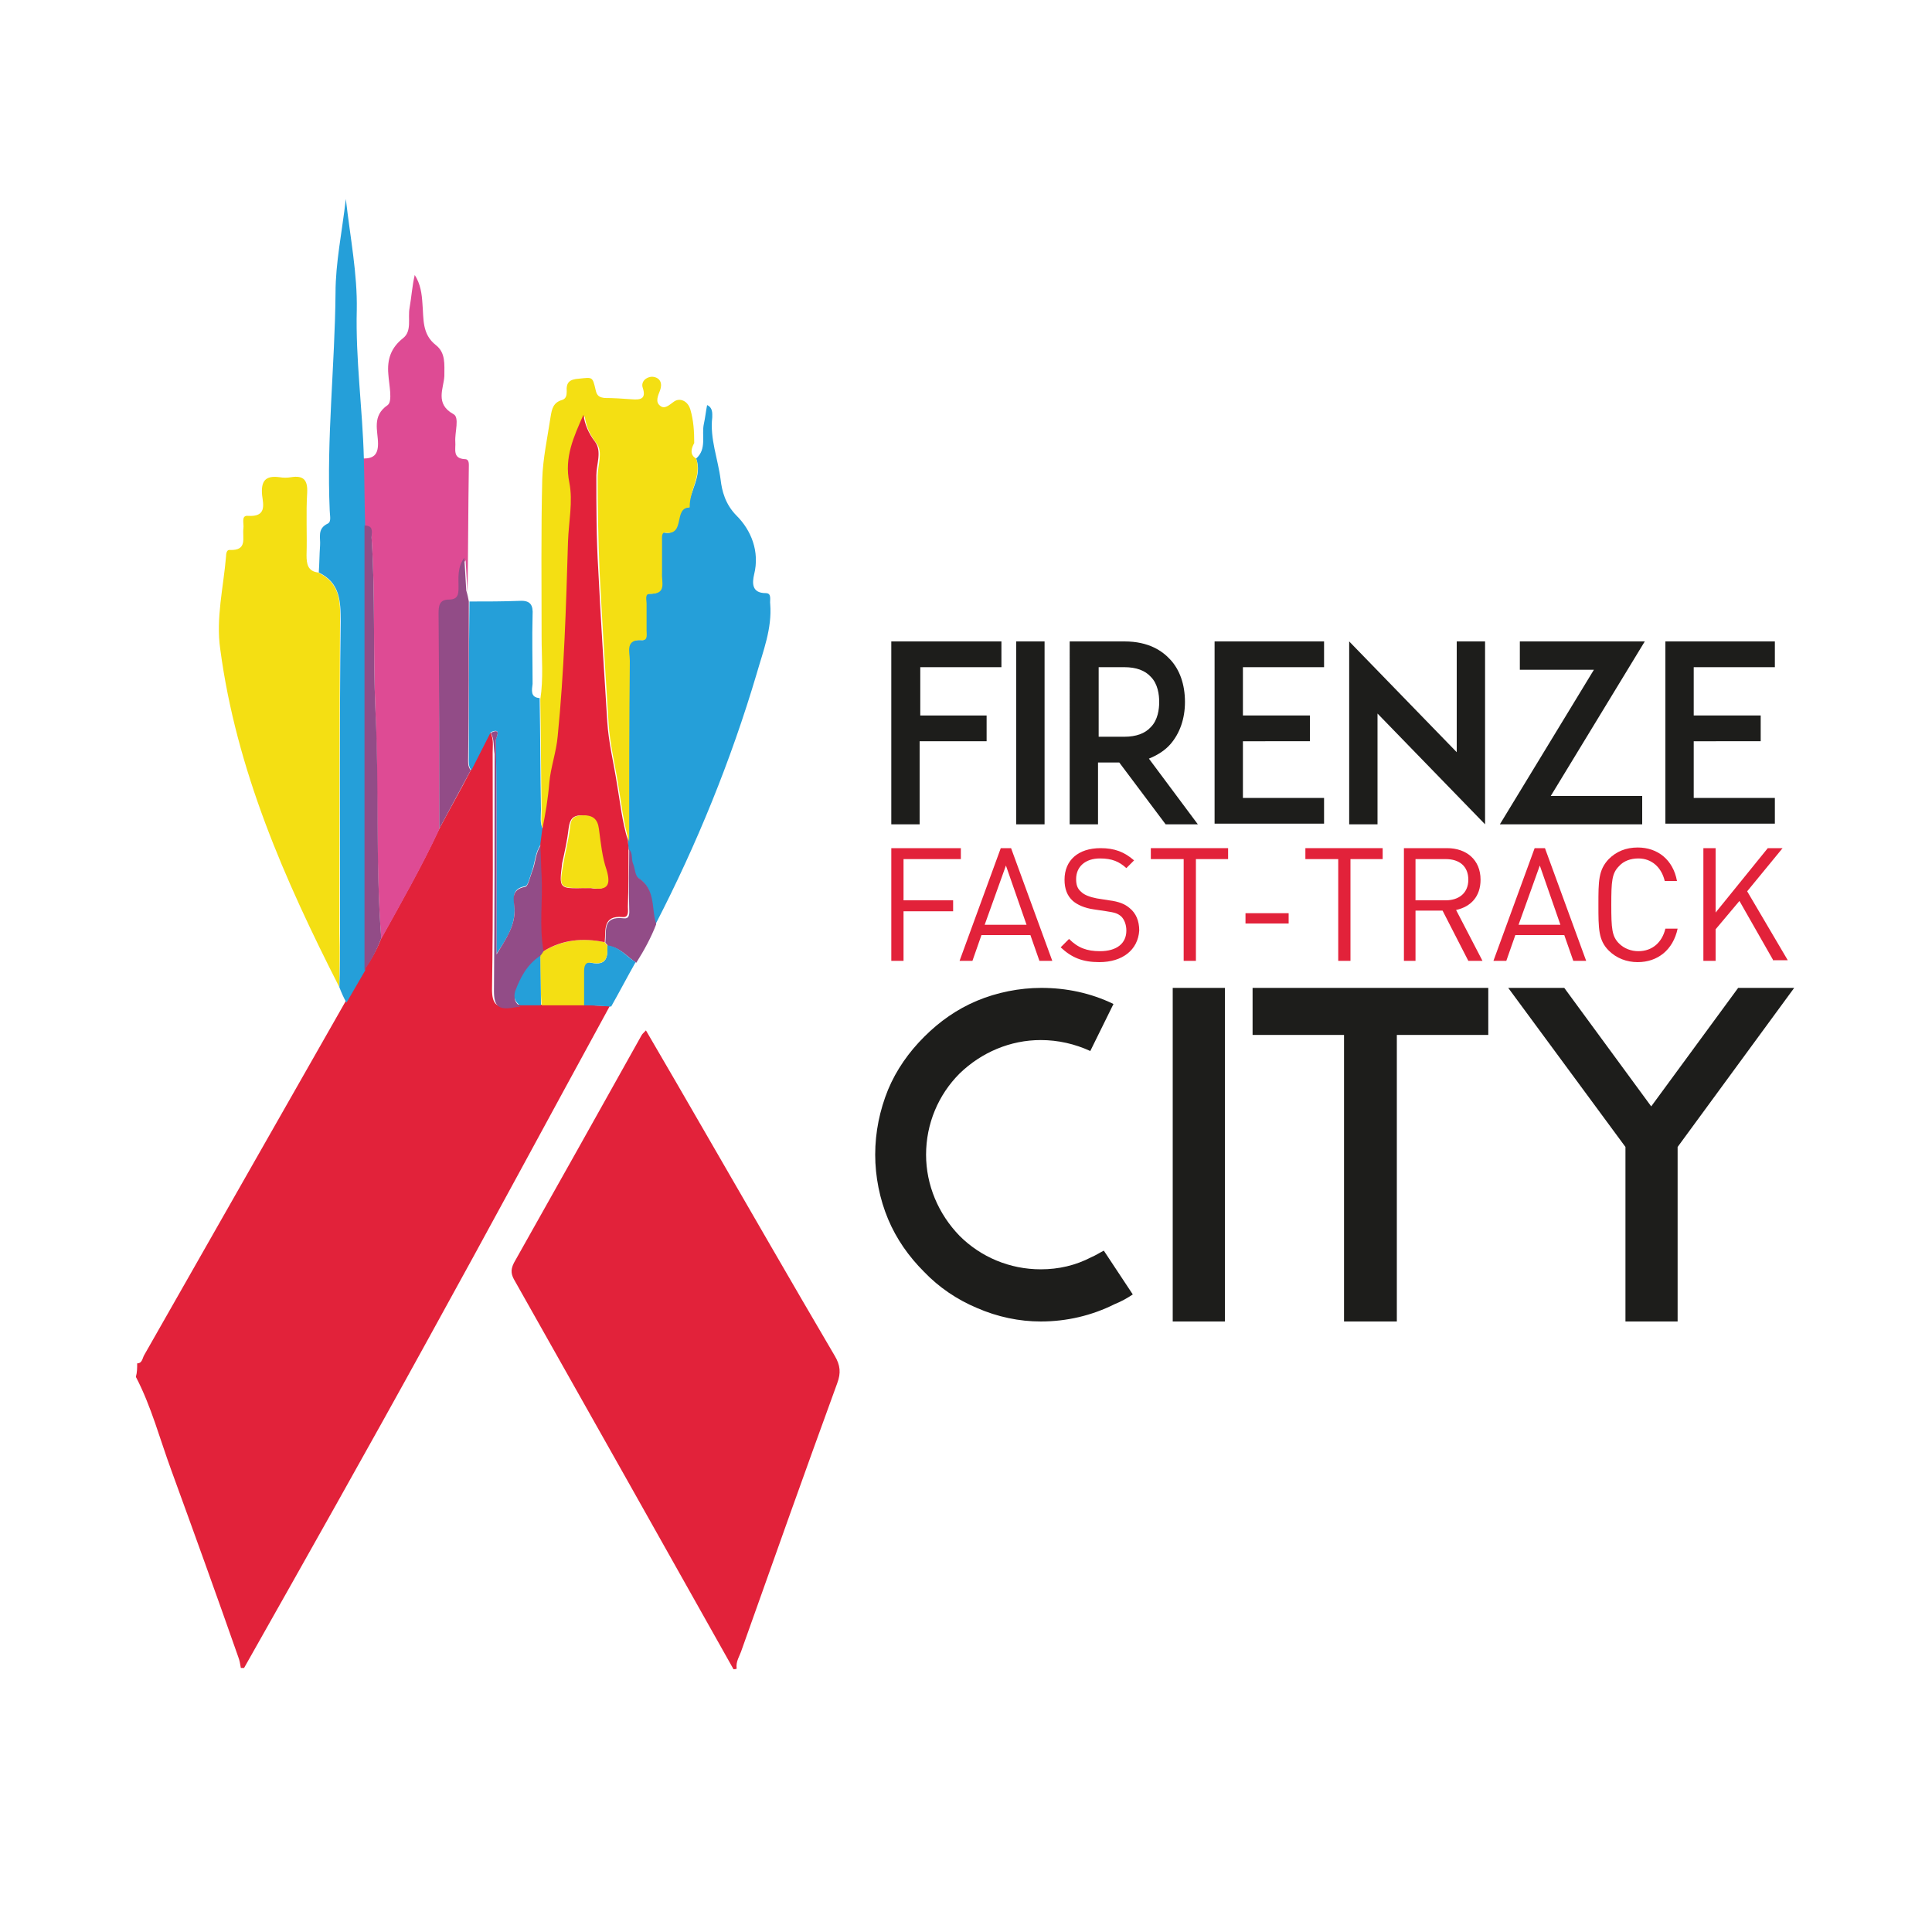
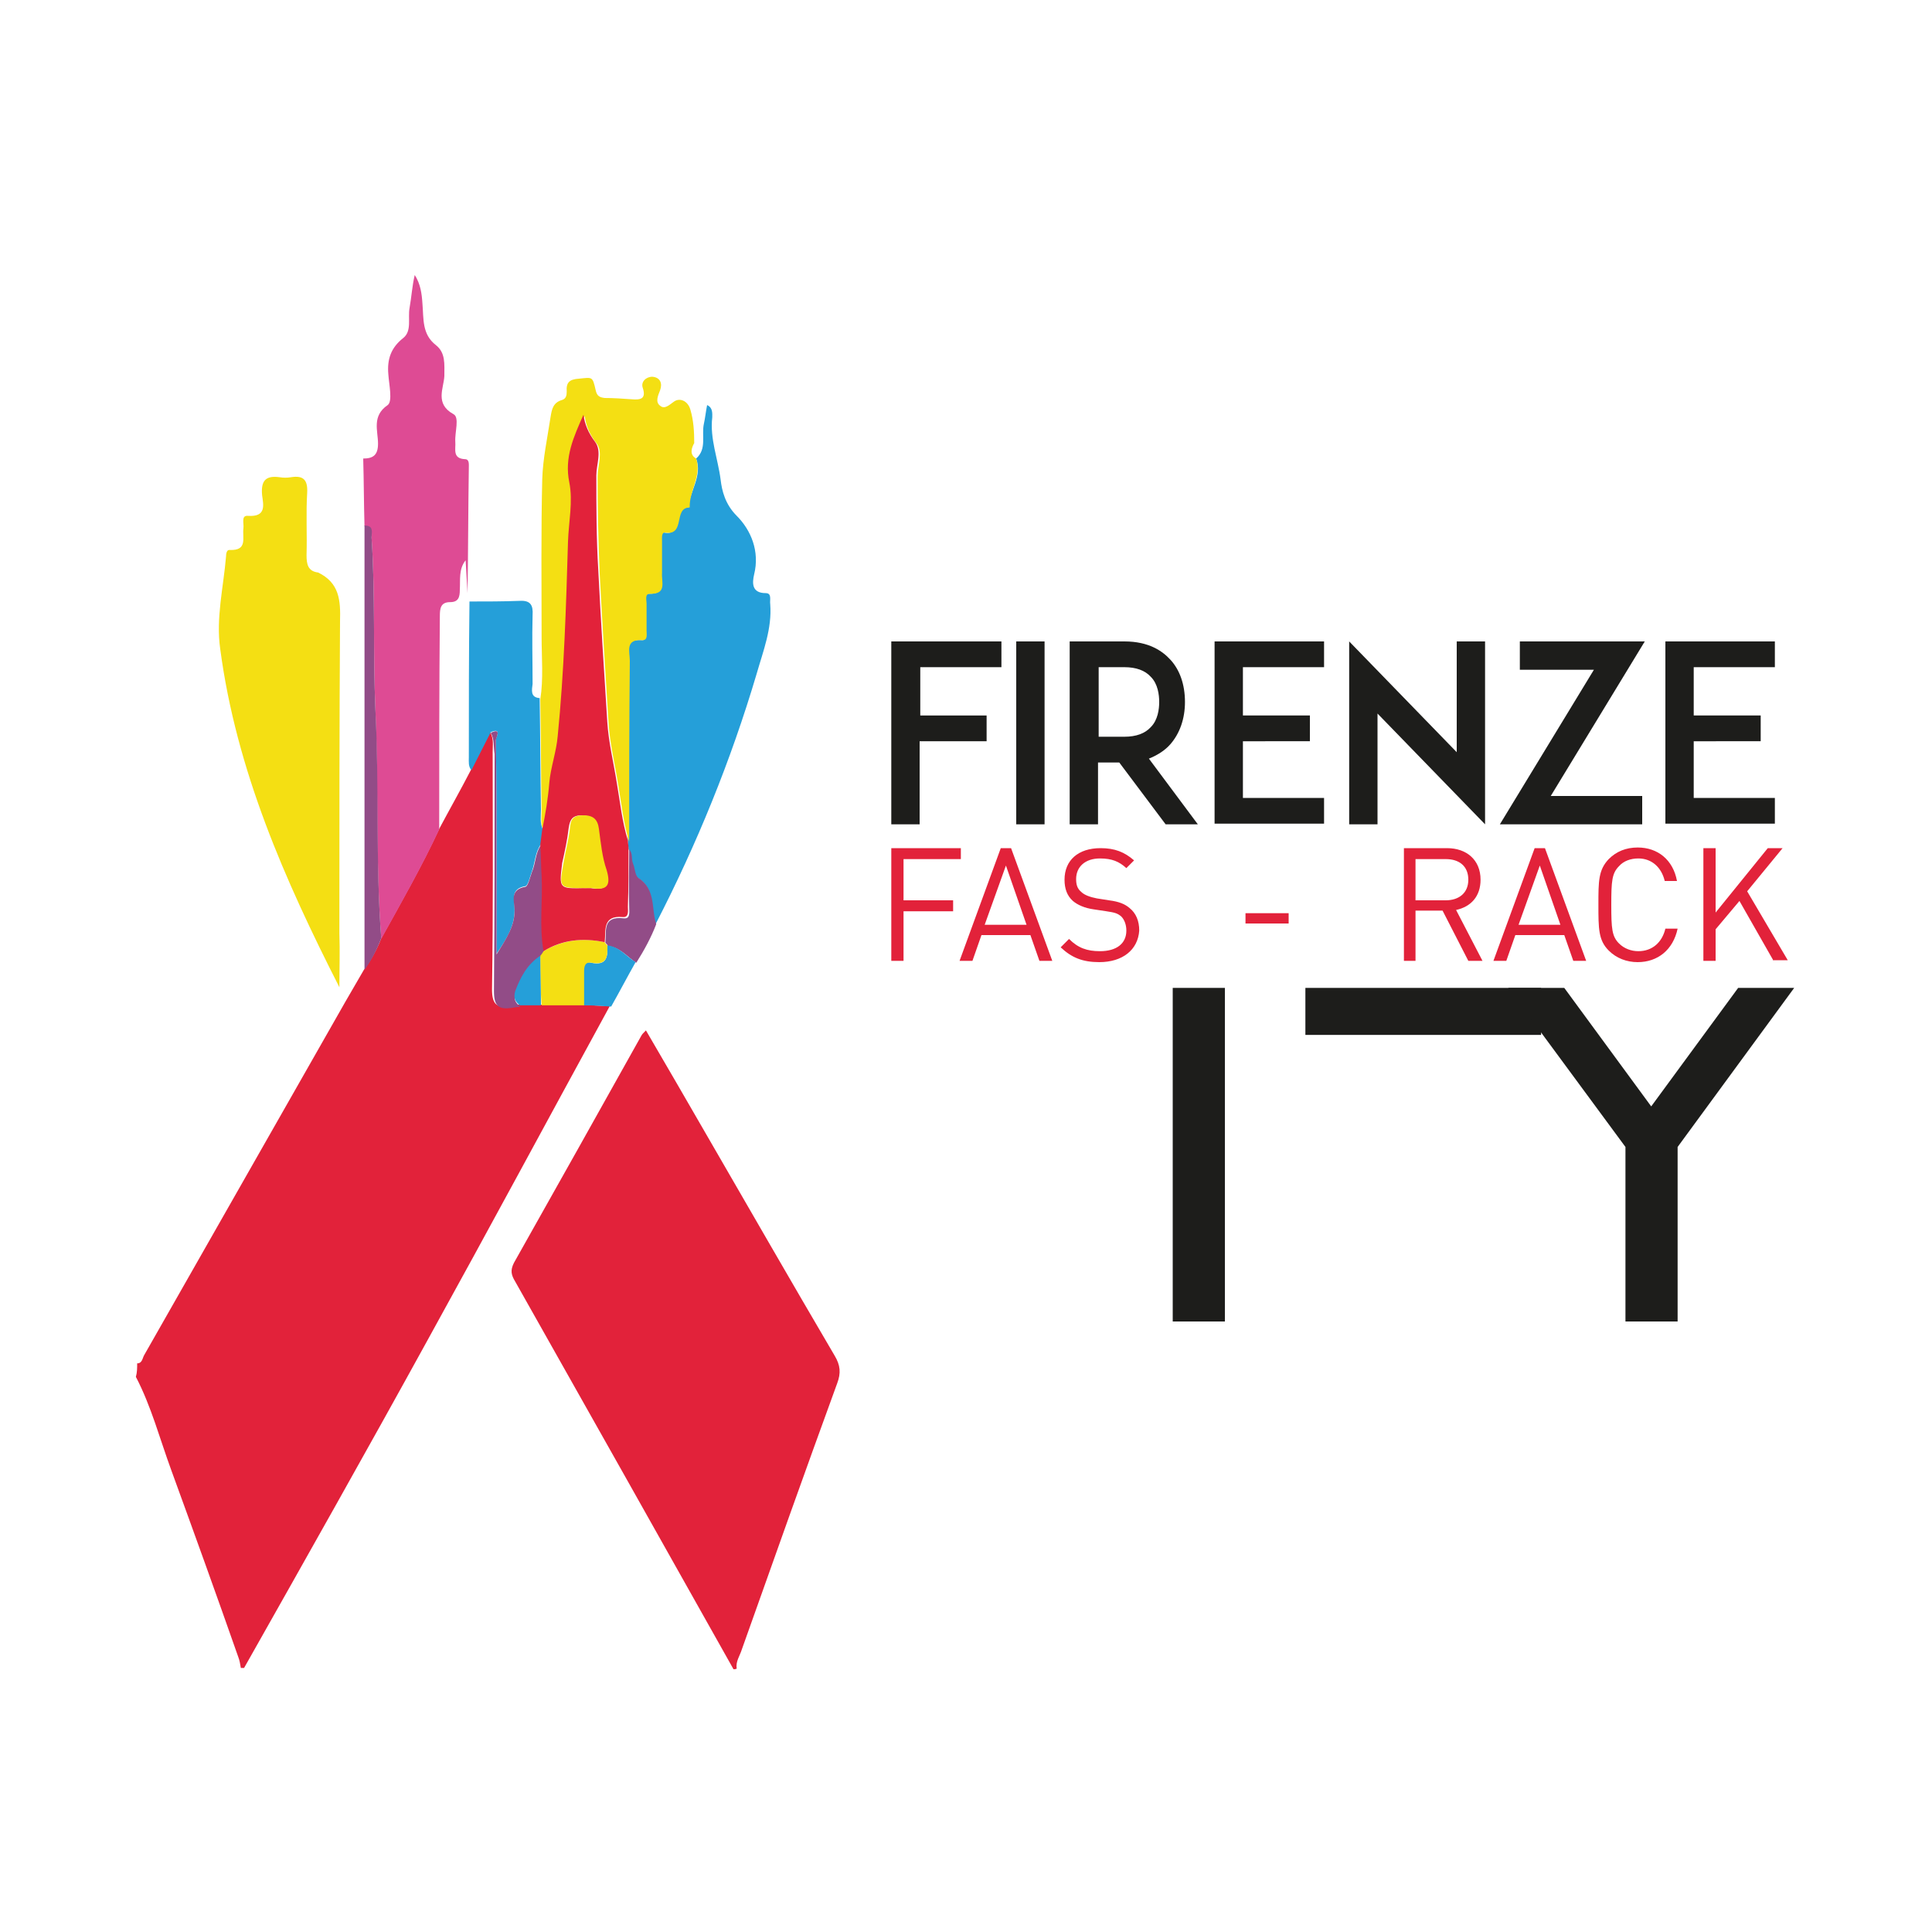
<svg xmlns="http://www.w3.org/2000/svg" version="1.1" id="Livello_1" x="0px" y="0px" viewBox="0 0 300 300" style="enable-background:new 0 0 300 300;" xml:space="preserve">
  <style type="text/css"> .st0{fill:#E2223A;} .st1{fill:#DE4B94;} .st2{fill:#F4DF13;} .st3{fill:#259FD9;} .st4{fill:#924C87;} .st5{fill:#1D1D1B;} </style>
  <g>
    <g>
      <path class="st0" d="M21.3,211.7c0.8,0,0.8-0.8,1.1-1.3c10.4-18.3,20.8-36.5,31.2-54.8c1-1.7,1.9-3.3,2.9-5c1.1-1.5,2-3.1,2.7-4.9 c3.1-5.6,6.3-11.2,9-17c1.6-3,3.3-6,4.9-9.1c1-2,2-3.9,3-5.9c0.6,1,0.4,2,0.4,3.1c0,12.3,0.1,24.5-0.1,36.8c0,2.3,0.7,3,2.8,2.6 c0.4-0.1,0.9-0.1,1.3-0.2c1.1,0,2.2,0,3.3,0c2.2,0,4.4,0,6.6,0c1.4,0.1,2.8,0.2,4.3,0.2c-9.4,17.2-18.7,34.5-28.2,51.7 c-9.4,17.1-19,34.1-28.6,51.1c-0.2,0-0.4,0-0.5,0c-0.1-0.6-0.2-1.2-0.4-1.7c-3.4-9.7-6.9-19.4-10.4-29c-1.8-4.9-3.1-9.9-5.5-14.5 C21.3,213.1,21.3,212.4,21.3,211.7z" />
      <path class="st0" d="M113.9,259.2C102.6,239.1,91.3,219,80,199c-0.6-1-0.8-1.7-0.2-2.9c6.6-11.7,13.2-23.5,19.8-35.3 c0.1-0.2,0.3-0.4,0.7-0.8c3.2,5.5,6.3,10.8,9.4,16.2c6.6,11.4,13.2,22.9,19.9,34.3c0.9,1.5,1,2.7,0.4,4.3 c-5,13.7-9.9,27.5-14.8,41.3c-0.3,1-1,1.9-0.8,3C114.2,259.2,114.1,259.2,113.9,259.2z" />
      <path class="st1" d="M68.2,128.8c-2.7,5.8-5.9,11.4-9,17c-0.9-11.8-0.4-23.6-0.9-35.4c-0.4-8.9,0-17.9-0.6-26.8 c0-0.8,0.3-1.9-1.1-1.9c-0.1-3.5-0.1-7-0.2-10.5c1.5,0,2.3-0.5,2.3-2.3c0-2-1-4.3,1.5-6c0.8-0.6,0.2-3.2,0.1-4.8 c-0.2-2.3,0.4-4.1,2.3-5.6c1.4-1.1,0.7-3.1,1-4.7c0.3-1.7,0.4-3.4,0.8-5.1c0.9,1.4,1.1,2.9,1.2,4.5c0.2,2.3-0.1,4.7,2.1,6.4 c1.5,1.2,1.3,2.9,1.3,4.8c-0.1,1.9-1.5,4.3,1.4,5.9c1,0.5,0.2,2.8,0.3,4.3c0.1,1.1-0.5,2.6,1.5,2.7c0.7,0,0.6,0.8,0.6,1.3 c-0.1,6.5-0.1,13-0.2,19.5c-0.1-1.7-0.2-3.3-0.3-5.1c-1.1,1.4-0.8,3-0.9,4.6c0,1.1-0.2,1.9-1.5,1.9c-1.5,0-1.6,1-1.6,2.2 C68.2,106.5,68.2,117.6,68.2,128.8z" />
      <path class="st2" d="M52.7,153.3c-8.5-16.7-16-33.7-18.5-52.5c-0.7-4.8,0.5-9.6,0.9-14.4c0-0.4,0.1-1.1,0.6-1 c2.8,0.1,1.9-1.9,2.1-3.4c0.1-0.7-0.4-2,0.7-1.9c2.9,0.2,2.4-1.7,2.2-3.2c-0.2-2.2,0.5-3.1,2.7-2.8c0.6,0.1,1.2,0.1,1.8,0 c1.9-0.3,2.6,0.4,2.5,2.4c-0.2,3.2,0,6.5-0.1,9.7c0,1.4,0.2,2.5,1.8,2.7c3.3,1.6,3.5,4.3,3.4,7.6c-0.1,16.1-0.1,32.3-0.1,48.4 C52.8,147.7,52.7,150.5,52.7,153.3z" />
      <path class="st3" d="M108.1,71.2c1.7-1.5,0.8-3.6,1.2-5.4c0.2-0.9,0.3-1.9,0.5-2.9c0.9,0.4,0.8,1.3,0.8,1.9 c-0.4,3.3,0.9,6.5,1.3,9.7c0.2,1.7,0.7,3.8,2.5,5.6c2.2,2.2,3.6,5.5,2.7,9.1c-0.3,1.3-0.4,2.9,1.8,2.9c1,0,0.6,1.1,0.7,1.7 c0.3,3.8-1.1,7.3-2.1,10.8c-4,13.5-9.3,26.5-15.7,38.9c-0.8-2.4,0-5.5-2.8-7.2c-0.5-0.3-0.5-1.4-0.8-2.2c-0.3-0.7,0-1.6-0.6-2.2 c0-0.4-0.1-0.8-0.1-1.2c0-9.4,0.1-18.8,0.1-28.1c0-1.4-0.8-3.4,2-3.2c0.9,0.1,0.6-0.9,0.6-1.5c0-1.4,0-2.8,0-4.2 c0-0.6-0.2-1.6,0.5-1.5c2.7,0.1,1.9-1.9,1.9-3.2c0.1-1.7,0-3.3,0-5c0-0.5-0.1-1.4,0.5-1.3c3.2,0.6,1.2-3.9,3.8-3.9 C107.1,76.2,109.1,73.9,108.1,71.2z" />
      <path class="st2" d="M108.1,71.2c0.9,2.7-1.1,5-1,7.6c-2.6,0-0.6,4.4-3.8,3.9c-0.6-0.1-0.5,0.8-0.5,1.3c0,1.7,0,3.3,0,5 c-0.1,1.4,0.8,3.3-1.9,3.2c-0.8,0-0.5,1-0.5,1.5c0,1.4,0,2.8,0,4.2c0,0.6,0.2,1.5-0.6,1.5c-2.8-0.2-2,1.8-2,3.2 c-0.1,9.4-0.1,18.8-0.1,28.1c-0.9-2.9-1.2-5.9-1.7-8.8c-0.5-3.2-1.3-6.4-1.5-9.6c-0.5-7.9-1-15.8-1.4-23.6 c-0.2-4.9-0.3-9.8-0.3-14.7c0-1.8,0.9-3.8-0.2-5.2c-1-1.3-1.6-2.6-1.8-4.2c-1.5,3.4-2.9,6.6-2.2,10.5c0.6,2.9-0.1,6.1-0.2,9.2 c-0.3,10.1-0.7,20.2-1.6,30.2c-0.2,2.5-1.1,4.9-1.3,7.2c-0.2,2.5-0.7,4.9-1.1,7.3c-0.5-1-0.3-2.1-0.3-3.1 c-0.1-5.8-0.1-11.6-0.2-17.3c0.5-3.2,0.2-6.5,0.2-9.7c0-8.2-0.1-16.3,0.1-24.5c0.1-3.2,0.8-6.4,1.3-9.7c0.2-1.2,0.4-2.2,1.8-2.6 c0.6-0.2,0.7-0.7,0.7-1.3c-0.1-1.4,0.4-1.9,1.9-2c2.1-0.2,2.1-0.4,2.6,1.8c0.2,0.9,0.6,1.1,1.4,1.2c1.4,0,2.8,0.1,4.2,0.2 c1.3,0.1,2.3,0,1.7-1.8c-0.3-0.9,0.5-1.7,1.5-1.7c1.2,0.1,1.6,1,1.2,2.1c-0.3,0.8-0.8,1.8,0,2.4c0.7,0.6,1.4-0.1,2.1-0.6 c0.9-0.7,2.2-0.2,2.6,1.2c0.5,1.7,0.6,3.4,0.6,5.2C107.4,69.5,107,70.6,108.1,71.2z" />
-       <path class="st3" d="M52.7,153.3c0.1-2.8,0.1-5.6,0.1-8.4c0-16.1-0.1-32.3,0.1-48.4c0-3.2-0.1-6-3.4-7.6c0.1-1.4,0.1-2.8,0.2-4.2 c0.1-1.2-0.5-2.6,1.2-3.4c0.6-0.3,0.3-1.3,0.3-2C50.7,68,52,56.8,52.1,45.5c0-4.7,1-9.4,1.6-14.6c0.7,6.1,1.8,11.6,1.7,17.2 c-0.2,7.7,0.9,15.4,1.1,23.1c0.1,3.5,0.1,7,0.2,10.5c0,23,0,46,0,69c-1,1.7-1.9,3.3-2.9,5C53.3,154.8,53,154.1,52.7,153.3z" />
      <path class="st3" d="M83.8,108.4c0.1,5.8,0.1,11.6,0.2,17.3c0,1-0.2,2.1,0.3,3.1c-0.1,0.8-0.2,1.6-0.3,2.3 c-0.9,1.2-0.9,2.8-1.4,4.2c-0.3,0.8-0.6,2.2-1,2.3c-2.4,0.4-1.7,2.1-1.7,3.4c0.1,2.6-1.1,4.6-2.8,7.1c0-5,0-9.4,0-13.8 c0-6.5,0-13-0.1-19.5c0-0.2,1-1.9-0.8-1.1c-1,2-2,3.9-3,5.9c-0.5-0.6-0.4-1.3-0.4-2c0-8.1,0-16.2,0.1-24.2c2.6,0,5.2,0,7.8-0.1 c1.7-0.1,2.1,0.7,2,2.2c-0.1,3.6,0,7.2,0,10.7C82.6,107.1,82.3,108.3,83.8,108.4z" />
-       <path class="st4" d="M72.8,93.4c0,8.1,0,16.2-0.1,24.2c0,0.7-0.1,1.4,0.4,2c-1.6,3-3.3,6.1-4.9,9.1c0-11.1,0-22.3-0.1-33.4 c0-1.2,0.1-2.2,1.6-2.2c1.4,0,1.5-0.8,1.5-1.9c0-1.5-0.2-3.1,0.9-4.6c0.1,1.8,0.2,3.4,0.3,5.1C72.6,92.3,72.7,92.9,72.8,93.4z" />
      <path class="st4" d="M97.7,131.9c0.6,0.6,0.3,1.5,0.6,2.2c0.3,0.7,0.3,1.8,0.8,2.2c2.8,1.8,2,4.8,2.8,7.2c-0.8,2.1-1.9,4.1-3.1,6 c-1.4-0.9-2.5-2.4-4.4-2.6c-0.1-0.2-0.2-0.3-0.4-0.5c0.2-1.9-0.5-4.2,2.9-3.8c1,0.1,0.8-1,0.8-1.6 C97.6,137.9,97.7,134.9,97.7,131.9z" />
      <path class="st3" d="M94.3,146.8c1.9,0.2,2.9,1.7,4.4,2.6c-1.3,2.3-2.5,4.6-3.8,6.9c-1.4-0.1-2.8-0.2-4.3-0.2c0-1.7,0-3.5,0-5.2 c0-0.9,0.1-1.7,1.2-1.4C94.2,150,94.4,148.6,94.3,146.8z" />
      <path class="st4" d="M56.6,150.6c0-23,0-46,0-69c1.5,0,1.1,1.1,1.1,1.9c0.6,8.9,0.2,17.9,0.6,26.8c0.6,11.8,0,23.7,0.9,35.4 C58.5,147.5,57.7,149.1,56.6,150.6z" />
      <path class="st4" d="M76.2,113.8c1.8-0.9,0.8,0.8,0.8,1.1c0.1,6.5,0.1,13,0.1,19.5c0,4.4,0,8.7,0,13.8c1.6-2.6,2.9-4.5,2.8-7.1 c-0.1-1.3-0.7-3,1.7-3.4c0.4-0.1,0.7-1.5,1-2.3c0.6-1.4,0.5-2.9,1.4-4.2c0.1,1.6,0.1,3.3,0.2,4.9c0.2,3.9-0.4,7.8,0.3,11.7 c-0.2,0.2-0.4,0.5-0.5,0.7c-2.1,1.3-3,3.4-3.9,5.6c-0.4,1-0.1,1.6,0.7,2.2c-0.4,0.1-0.9,0.1-1.3,0.2c-2.1,0.3-2.8-0.3-2.8-2.6 c0.1-12.3,0.1-24.5,0.1-36.8C76.6,115.9,76.8,114.8,76.2,113.8z" />
      <path class="st2" d="M83.9,148.4c0.2-0.2,0.4-0.5,0.5-0.7c3-1.8,6.2-2.1,9.5-1.4c0.1,0.2,0.2,0.3,0.4,0.5c0.1,1.8-0.1,3.1-2.4,2.7 c-1.1-0.2-1.2,0.6-1.2,1.4c0,1.7,0,3.5,0,5.2c-2.2,0-4.4,0-6.6,0C83.9,153.6,83.9,151,83.9,148.4z" />
      <path class="st3" d="M83.9,148.4c0,2.6,0.1,5.2,0.1,7.7c-1.1,0-2.2,0-3.3,0c-0.7-0.6-1-1.1-0.7-2.2 C80.8,151.8,81.8,149.8,83.9,148.4z" />
      <path class="st0" d="M93.9,146.3c-3.4-0.7-6.6-0.4-9.5,1.4c-0.7-3.9-0.1-7.8-0.3-11.7c-0.1-1.6-0.1-3.3-0.2-4.9 c0.1-0.8,0.2-1.6,0.3-2.3c0.5-2.4,0.9-4.8,1.1-7.3c0.2-2.3,1.1-4.8,1.3-7.2c1-10,1.3-20.1,1.6-30.2c0.1-3.1,0.8-6.2,0.2-9.2 c-0.8-3.9,0.7-7.1,2.2-10.5c0.2,1.5,0.8,2.9,1.8,4.2c1.1,1.5,0.2,3.5,0.2,5.2c0,4.9,0,9.8,0.3,14.7c0.4,7.9,0.9,15.8,1.4,23.6 c0.2,3.2,1,6.4,1.5,9.6c0.5,2.9,0.8,5.9,1.7,8.8c0,0.4,0.1,0.8,0.1,1.2c0,3,0,6.1-0.1,9.1c0,0.6,0.2,1.7-0.8,1.6 C93.5,142.1,94.1,144.5,93.9,146.3z M90.7,137.9c0.3,0,0.7,0,1,0c2.4,0.4,3.1-0.4,2.3-2.8c-0.6-2.1-0.9-4.3-1.2-6.4 c-0.2-1.5-0.9-2-2.4-2.1c-1.5,0-1.9,0.6-2.1,2c-0.2,1.8-0.6,3.6-1,5.4C86.8,138,86.8,138,90.7,137.9z" />
      <path class="st2" d="M90.7,137.9c-3.9,0-3.9,0-3.2-3.9c0.3-1.8,0.8-3.6,1-5.4c0.1-1.4,0.5-2,2.1-2c1.5,0,2.2,0.6,2.4,2.1 c0.3,2.2,0.5,4.4,1.2,6.4c0.7,2.4,0.1,3.2-2.3,2.8C91.4,137.9,91,137.9,90.7,137.9z" />
    </g>
    <g>
      <path class="st0" d="M140.3,133.4v6.4h7.7v1.7h-7.7v7.7h-1.9v-17.5h10.8v1.7H140.3z" />
      <path class="st0" d="M161.4,149.2l-1.4-4h-7.6l-1.4,4h-2l6.4-17.5h1.6l6.4,17.5H161.4z M156.2,134.4l-3.3,9.2h6.5L156.2,134.4z" />
      <path class="st0" d="M170.7,149.4c-2.6,0-4.3-0.7-6-2.3l1.3-1.3c1.4,1.4,2.8,1.9,4.8,1.9c2.6,0,4.1-1.2,4.1-3.2 c0-0.9-0.3-1.7-0.8-2.2c-0.6-0.5-1-0.6-2.3-0.8l-2-0.3c-1.4-0.2-2.5-0.7-3.2-1.3c-0.9-0.8-1.3-1.9-1.3-3.3c0-3,2.1-4.9,5.6-4.9 c2.2,0,3.7,0.6,5.2,1.9l-1.2,1.2c-1.1-1-2.2-1.5-4.1-1.5c-2.3,0-3.7,1.3-3.7,3.2c0,0.9,0.2,1.5,0.8,2c0.5,0.5,1.4,0.8,2.4,1 l1.9,0.3c1.6,0.2,2.5,0.6,3.2,1.2c1,0.8,1.5,2,1.5,3.5C176.7,147.5,174.3,149.4,170.7,149.4z" />
-       <path class="st0" d="M185.7,133.4v15.8h-1.9v-15.8h-5.1v-1.7h12v1.7H185.7z" />
      <path class="st0" d="M193.4,143.4v-1.6h6.7v1.6H193.4z" />
-       <path class="st0" d="M209.7,133.4v15.8h-1.9v-15.8h-5.1v-1.7h12v1.7H209.7z" />
      <path class="st0" d="M228,149.2l-4-7.8h-4.2v7.8H218v-17.5h6.7c3,0,5.2,1.8,5.2,4.9c0,2.6-1.5,4.2-3.8,4.7l4.1,7.9H228z M224.5,133.4h-4.7v6.4h4.7c2,0,3.5-1.1,3.5-3.2C228,134.5,226.6,133.4,224.5,133.4z" />
      <path class="st0" d="M244.3,149.2l-1.4-4h-7.6l-1.4,4h-2l6.4-17.5h1.6l6.4,17.5H244.3z M239.1,134.4l-3.3,9.2h6.5L239.1,134.4z" />
      <path class="st0" d="M254.3,149.4c-1.7,0-3.3-0.6-4.5-1.8c-1.6-1.6-1.6-3.4-1.6-7.1s0-5.4,1.6-7.1c1.2-1.2,2.7-1.8,4.5-1.8 c3.1,0,5.5,1.9,6.1,5.2h-1.9c-0.5-2.1-2-3.5-4.1-3.5c-1.2,0-2.3,0.4-3,1.2c-1.1,1.1-1.2,2.3-1.2,6s0.1,4.9,1.2,6 c0.8,0.8,1.9,1.2,3,1.2c2.2,0,3.7-1.4,4.2-3.5h1.9C259.8,147.5,257.4,149.4,254.3,149.4z" />
      <path class="st0" d="M275.4,149.2l-5.3-9.3l-3.7,4.4v4.9h-1.9v-17.5h1.9v10l8.1-10h2.3l-5.5,6.7l6.3,10.7H275.4z" />
    </g>
-     <path class="st5" d="M151.7,203.1c-3.1-1.3-5.9-3.2-8.2-5.6c-2.4-2.4-4.3-5.1-5.6-8.2c-1.3-3.1-2-6.6-2-10c0-3.5,0.7-6.9,2-10.1 c1.3-3.1,3.2-5.8,5.6-8.2c2.4-2.4,5.1-4.3,8.2-5.6c3.1-1.3,6.6-2,10-2c3.9,0,7.7,0.8,11.2,2.5l-3.6,7.3c-2.4-1.1-5-1.7-7.7-1.7 c-4.7,0-9.2,1.9-12.6,5.2c-3.3,3.3-5.2,7.8-5.2,12.6c0,4.7,1.9,9.2,5.2,12.6c3.3,3.3,7.8,5.2,12.6,5.2c2.8,0,5.4-0.6,7.9-1.9 c0.7-0.3,1.3-0.7,1.9-1l4.5,6.8c-0.9,0.6-1.8,1.1-2.8,1.5c-3.6,1.8-7.5,2.7-11.5,2.7C158.3,205.2,154.9,204.5,151.7,203.1z" />
    <path class="st5" d="M182.1,205.2v-51.8h8.1v51.8H182.1z" />
-     <path class="st5" d="M231.1,160.7h-14.2v44.5h-8.2v-44.5h-14.2v-7.3h36.6V160.7z" />
+     <path class="st5" d="M231.1,160.7h-14.2v44.5v-44.5h-14.2v-7.3h36.6V160.7z" />
    <path class="st5" d="M260.5,178.1v27.1h-8.1v-27.1l-18.2-24.7h8.7l13.5,18.4l13.5-18.4h8.7L260.5,178.1z" />
    <g>
      <path class="st5" d="M142.8,111.1h10.4v4h-10.4V128h-4.4V99.6h4.4h12.7v4h-12.6V111.1z" />
      <path class="st5" d="M157.8,128V99.6h4.4V128H157.8z" />
      <path class="st5" d="M186,128h-5l-7.2-9.6h-3.3v9.6h-4.4V99.6h3.8h4.7c3.8,0,5.9,1.5,7.1,2.8c1.5,1.6,2.3,3.9,2.3,6.6 c0,2.6-0.8,4.9-2.3,6.6c-0.7,0.8-1.8,1.6-3.3,2.2L186,128z M174.6,114.4c1.8,0,3.2-0.5,4.1-1.5c1.1-1.1,1.3-2.8,1.3-3.9 c0-1.1-0.2-2.8-1.3-3.9c-0.9-1-2.3-1.5-4.1-1.5h-4v10.8H174.6z" />
      <path class="st5" d="M193,111.1h10.4v4H193v8.8h12.6v4H193h-4.4V99.6h4.4h12.6v4H193V111.1z" />
      <path class="st5" d="M213.9,110.8V128h-4.4V99.6l16.7,17.2V99.6h4.4V128L213.9,110.8z" />
      <path class="st5" d="M232.9,128l14.6-24H236v-4.4h19.4l-14.6,24H255v4.4H232.9z" />
      <path class="st5" d="M263,111.1h10.4v4H263v8.8h12.6v4h-12.6h-4.4V99.6h4.4h12.6v4H263V111.1z" />
    </g>
  </g>
</svg>